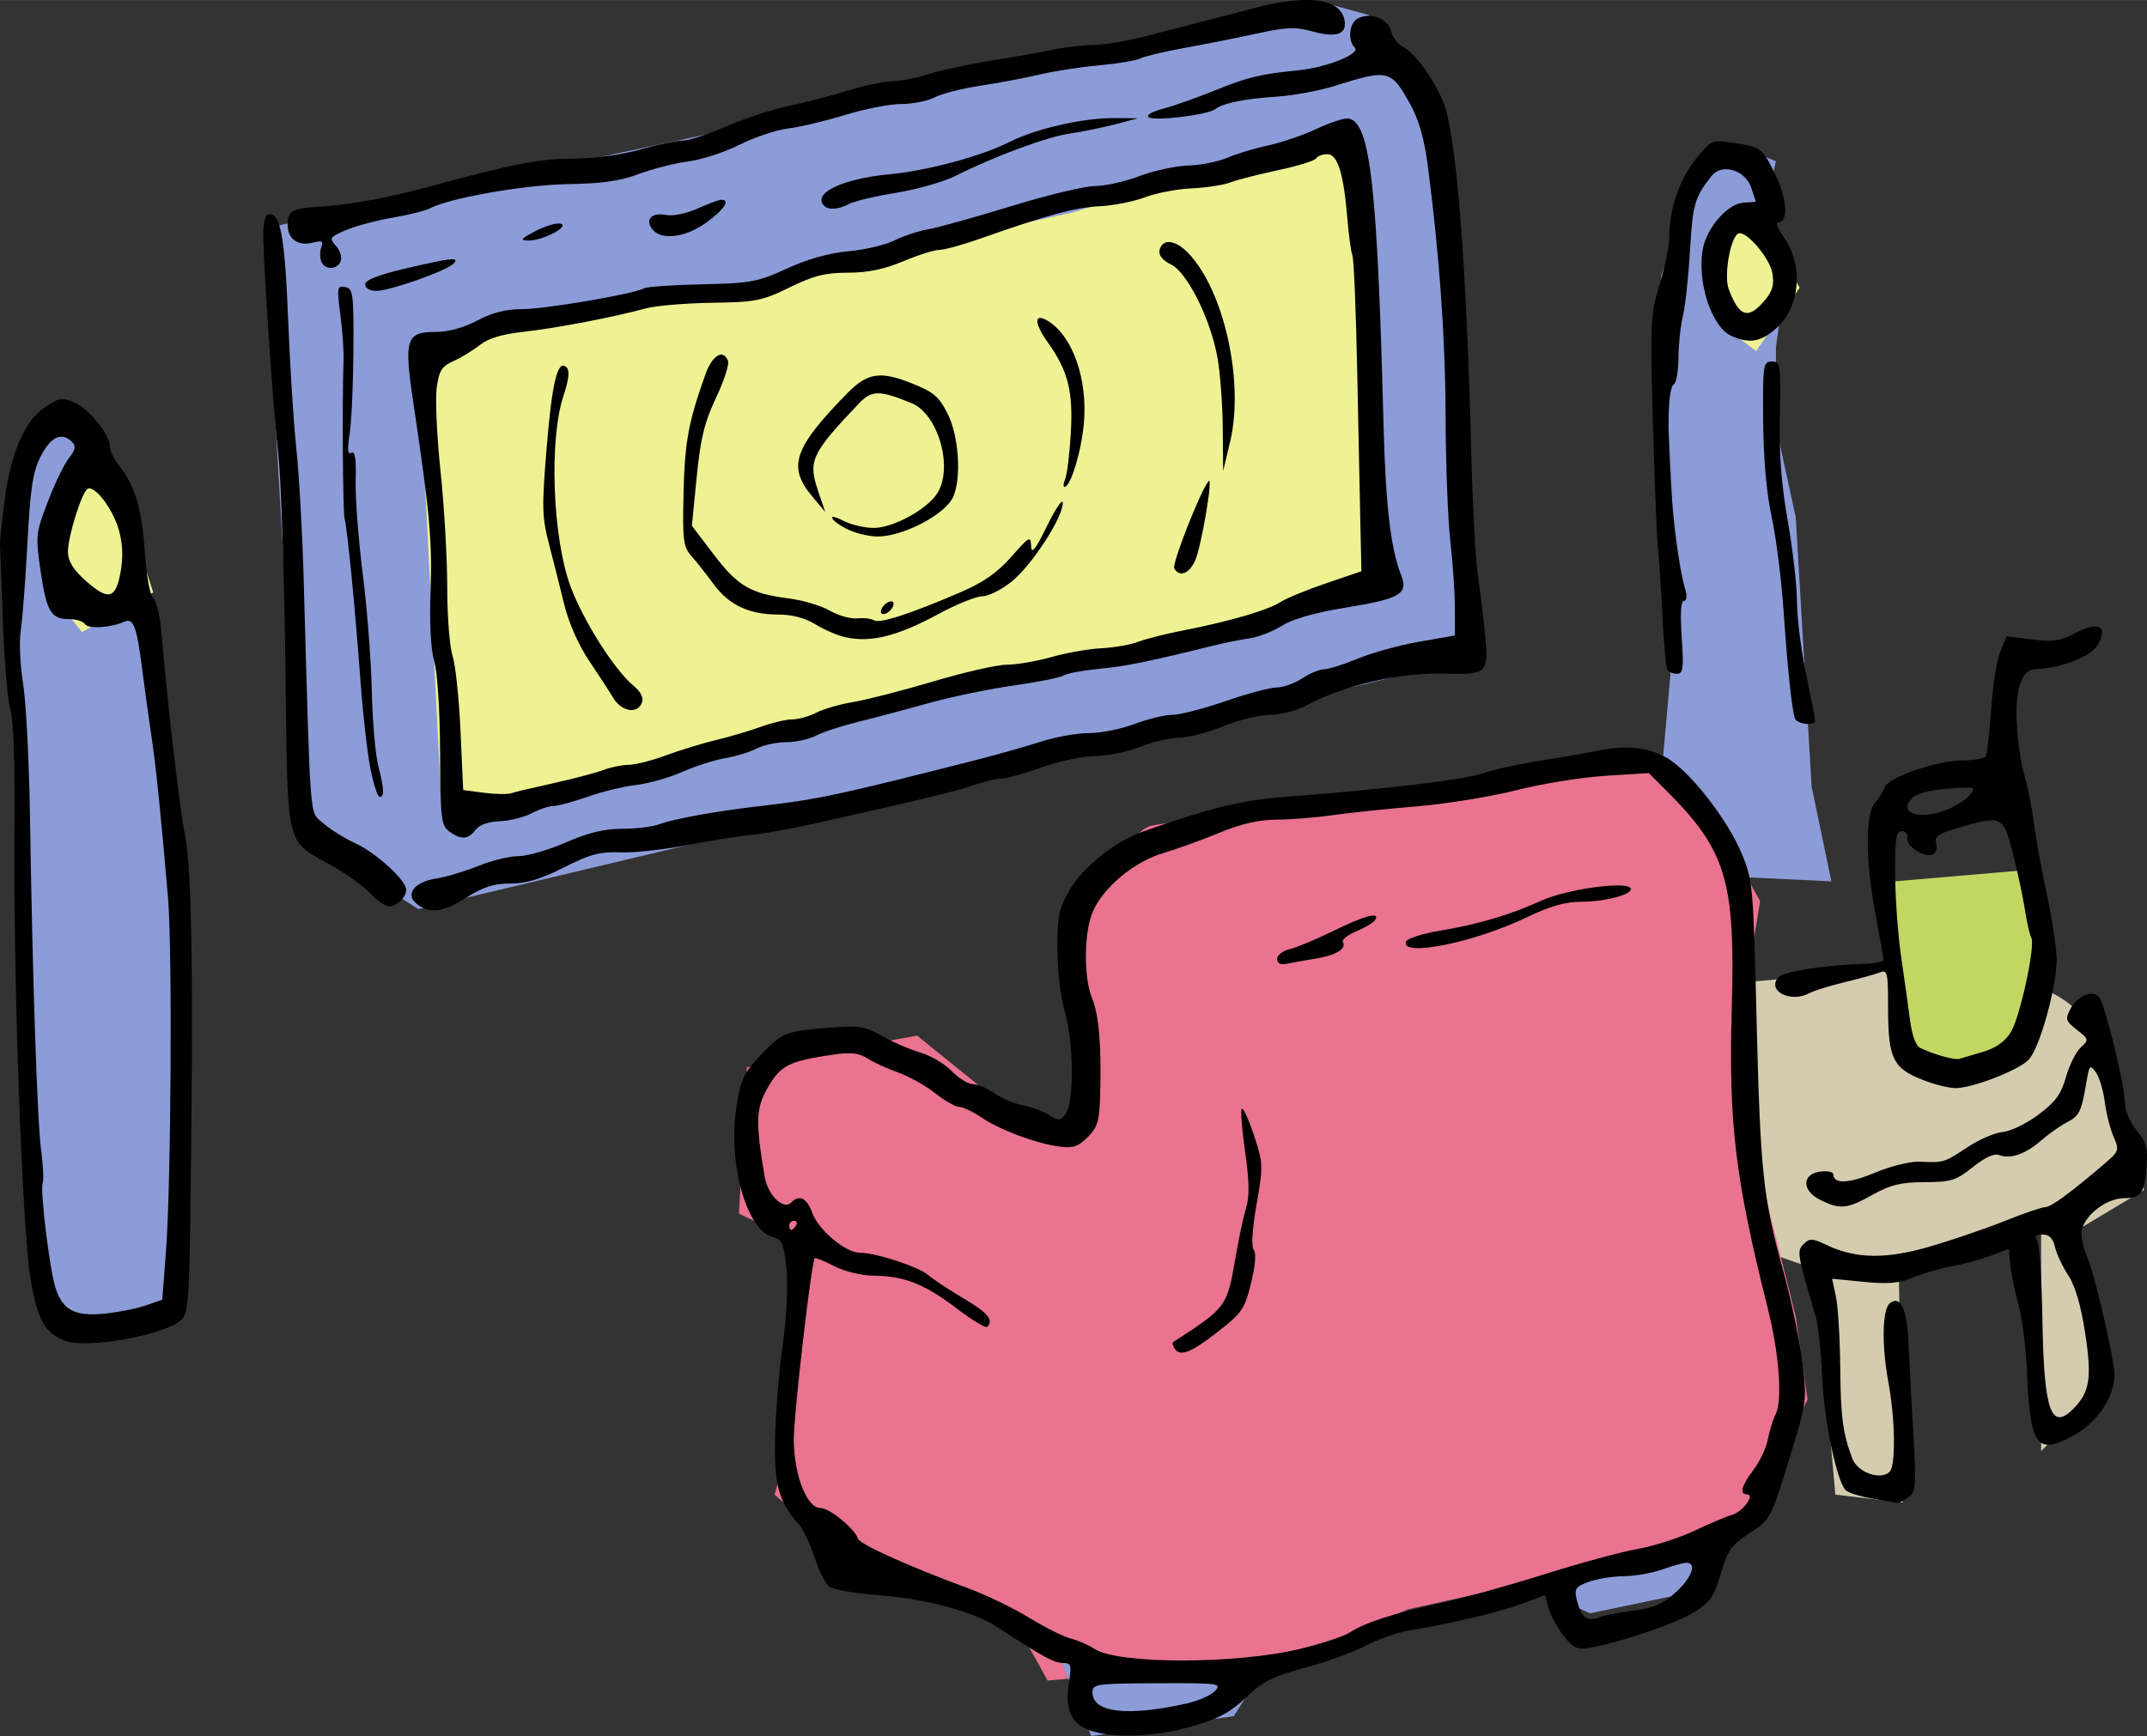
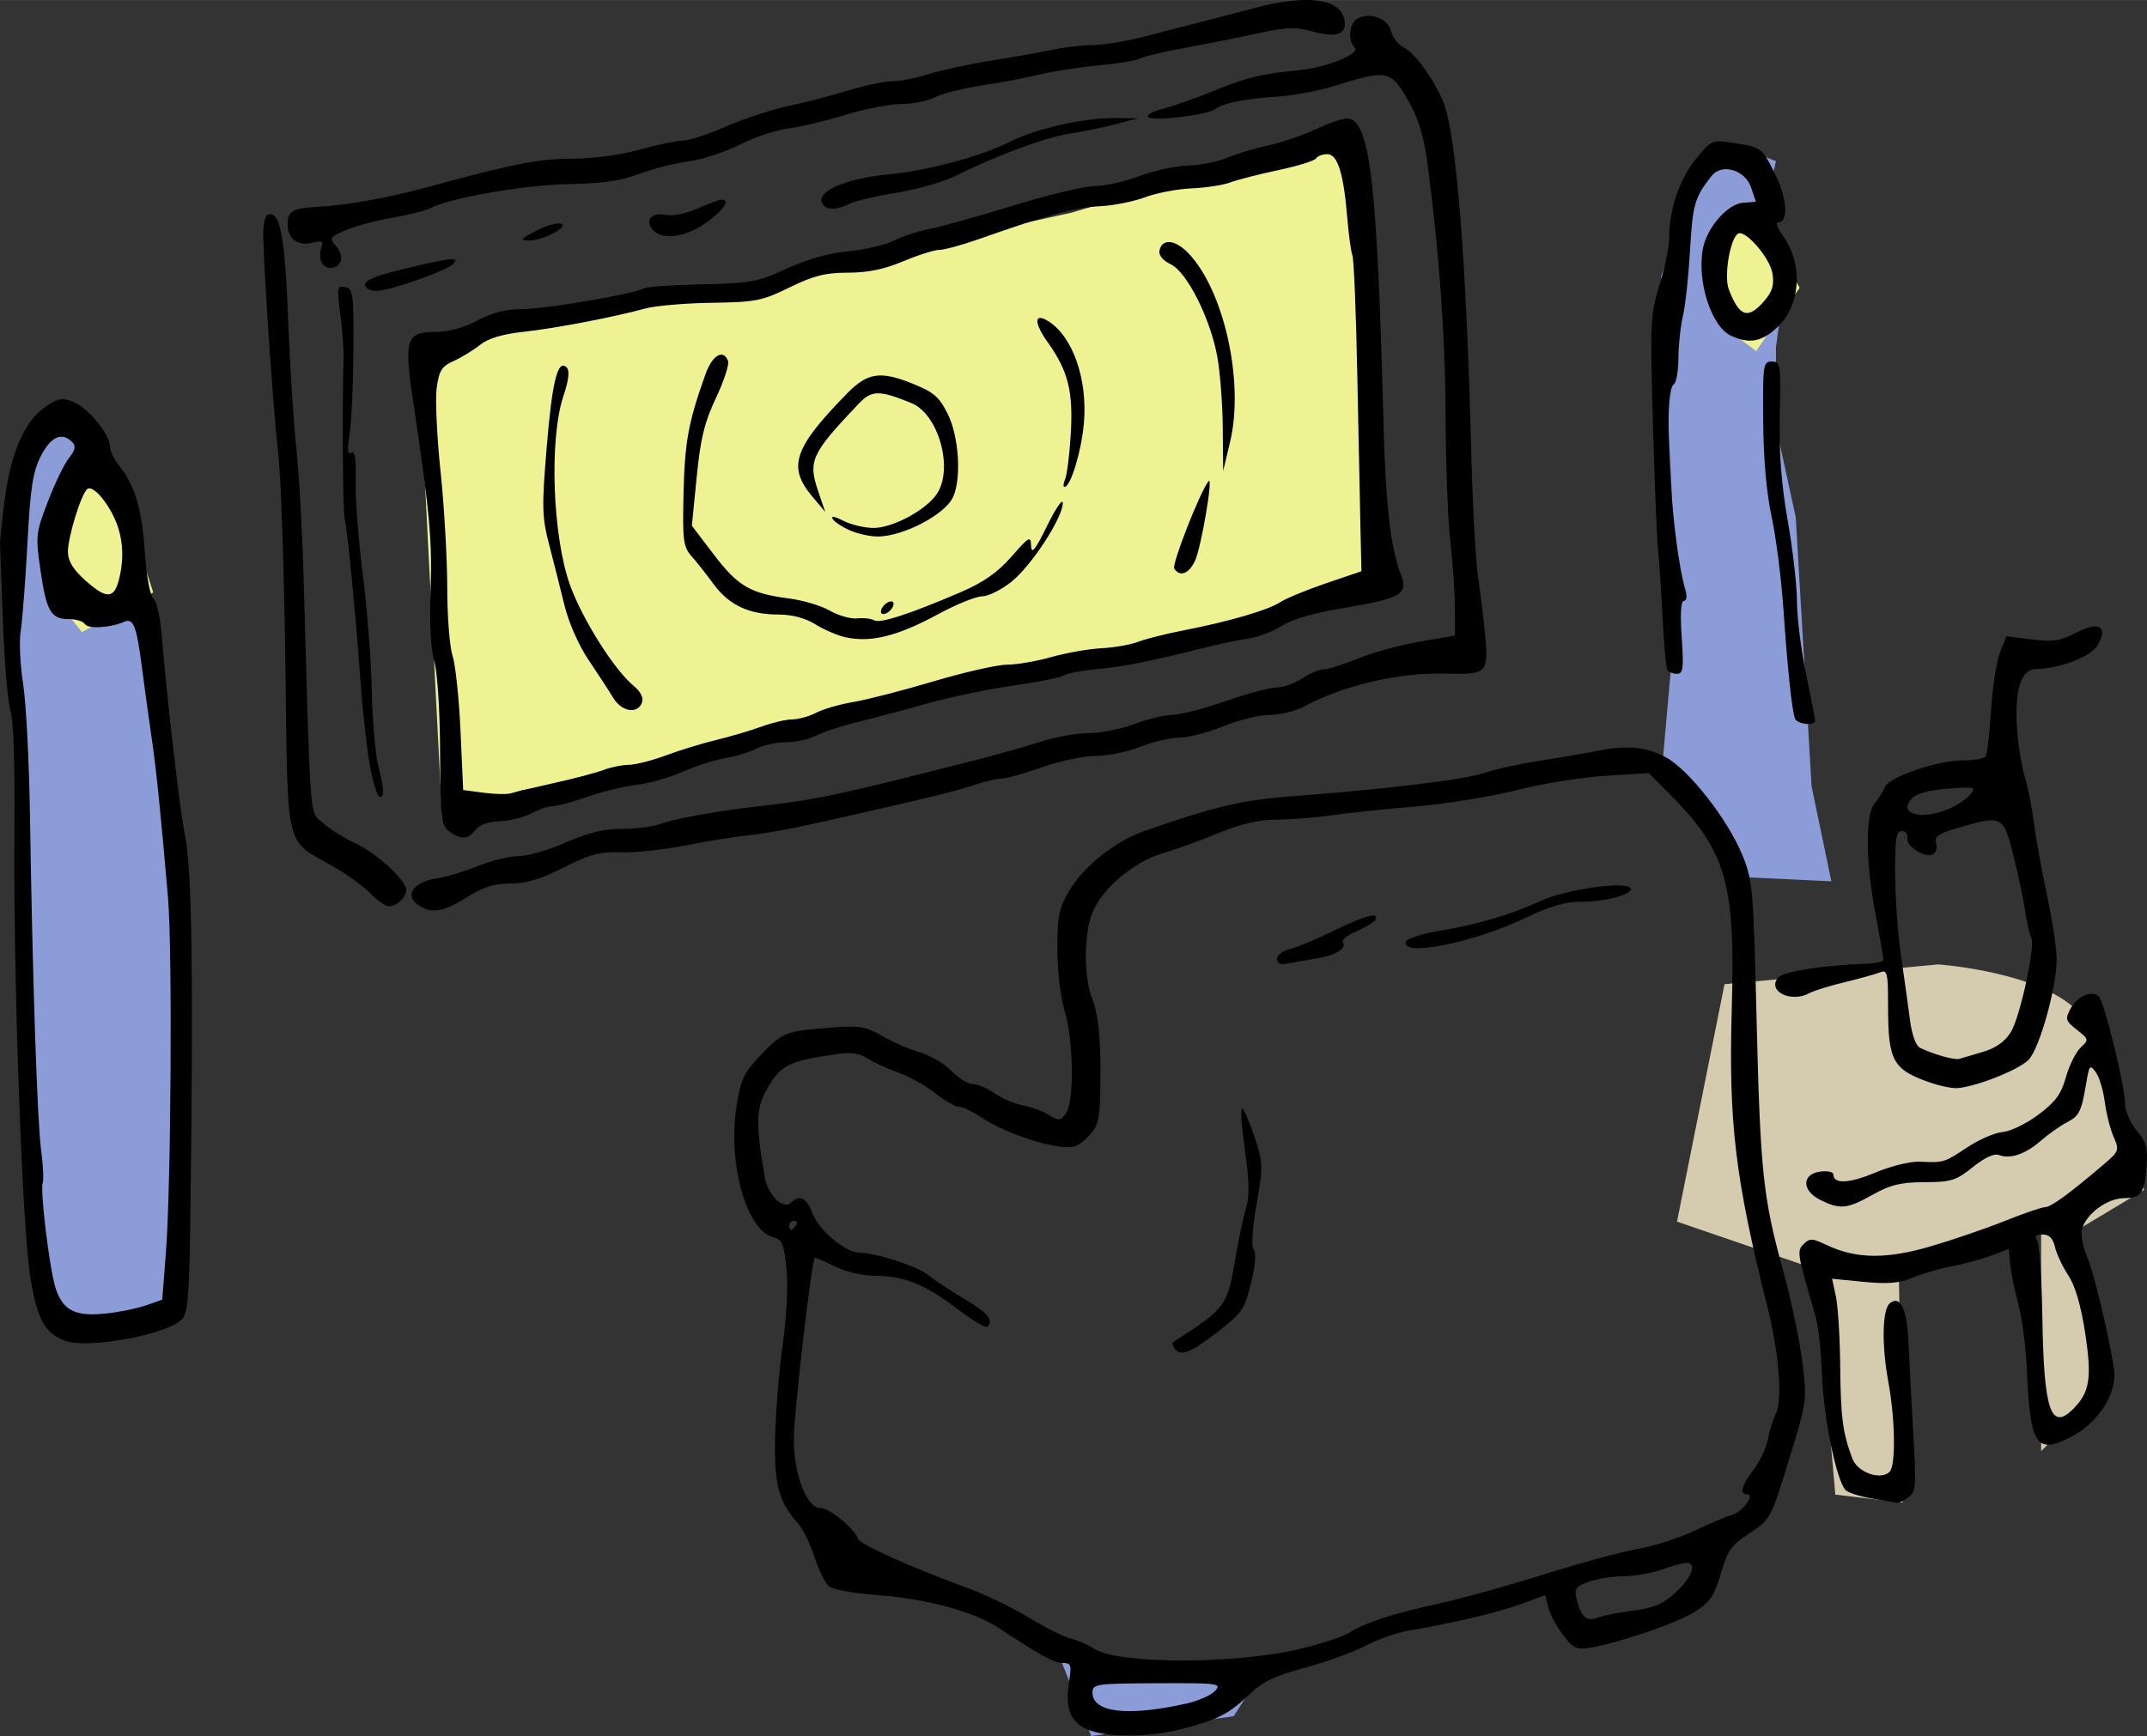
<svg xmlns="http://www.w3.org/2000/svg" xmlns:ns1="http://www.openswatchbook.org/uri/2009/osb" width="39.866mm" height="32.245mm" version="1.1" viewBox="0 0 141.26 114.25">
  <rect x="0" y="0" width="141.26" height="114.25" fill="#333333" stroke="none" />
  <defs>
    <linearGradient id="c" ns1:paint="solid">
      <stop stop-color="#c2d762" offset="0" />
    </linearGradient>
    <linearGradient id="d" ns1:paint="solid">
      <stop stop-color="#ea7390" offset="0" />
    </linearGradient>
    <linearGradient id="a" ns1:paint="solid">
      <stop stop-color="#8c9cd8" offset="0" />
    </linearGradient>
    <linearGradient id="b" ns1:paint="solid">
      <stop stop-color="#eef292" offset="0" />
    </linearGradient>
    <linearGradient id="e" ns1:paint="solid">
      <stop stop-color="#d5ccaf" offset="0" />
    </linearGradient>
  </defs>
  <g transform="translate(-57.627 -176.67)">
    <path d="m171.09 241.44 14.062-1.302s7.552 0.521 9.635 3.646 3.906 11.198 3.906 11.198l-5.208 3.125 2.604 9.896-4.167 4.167v-14.583l-9.375 2.083 0.26 15.885-4.427-0.521-1.302-14.843-9.114-3.125z" fill="url(#e)" fill-rule="evenodd" />
-     <path d="m77.342 231.55 7.812 4.948 70.051-16.666-2.604-35.416-4.948-6.771-2.865-0.781-69.79 14.843z" fill="url(#a)" fill-rule="evenodd" />
    <path d="m62.499 204.72 3.125 5.208 1.562 7.812 2.083 15.364v29.687l-7.812 1.562-1.302-2.083-0.781-25-0.26-12.76-1.042-7.552v-7.552l2.865-5.469h1.823z" fill="url(#a)" fill-rule="evenodd" />
    <path d="m178.12 234.67-5.469-0.26v0.781l-5.729-7.292 1.042-11.719-1.042-21.354 2.604-7.031 2.344-1.562 2.604 1.042-0.781 3.385 1.562 3.125-0.781 5.729v5.208l1.302 5.989 1.042 17.708z" fill="url(#a)" fill-rule="evenodd" />
-     <path d="m128.38 235.45c1.042-0.521 3.906-4.167 4.948-4.427 1.042-0.26 12.5-1.562 12.5-1.562l17.968-2.344 3.125-0.781 2.865 3.125 3.646 6.51-1.562 9.635 1.302 7.292 2.604 10.416 0.781 5.469-4.687 8.854-9.896 2.344-11.719 2.604-7.292 3.125-16.406 1.562-2.604-4.687-8.854-1.823-6.51-5.729 1.042-3.646 1.042-12.76-4.427-2.083 0.521-9.635 5.469-1.042 5.729-1.042 8.073 6.51 3.125-1.823-0.521-6.51z" fill="url(#d)" fill-rule="evenodd" />
    <path d="m127.34 285.71 13.281 1.042-1.823 2.865-9.375 1.302z" fill="url(#a)" fill-rule="evenodd" />
-     <path d="m159.37 281.54 10.937-4.427-1.823 4.427-6.25 1.302z" fill="url(#a)" fill-rule="evenodd" />
-     <path d="m182.29 234.67 9.114-0.781 1.042 5.989-3.125 6.51-2.865 1.562s-3.125-0.781-3.646-1.823c-0.521-1.042-0.521-11.458-0.521-11.458z" fill="url(#c)" fill-rule="evenodd" />
    <path d="m85.155 200.04 14.323-3.646 7.031-0.781 10.937-2.604 10.677-2.344 12.239-3.646 6.51-1.042 1.302 7.552-0.521 11.719 1.042 10.156-14.323 3.906-16.927 2.865-9.896 3.646-15.625 2.865-5.208 1.823z" fill="url(#b)" fill-rule="evenodd" />
    <path d="m67.707 215.66-4.687 2.604-2.083-2.604 0.781-5.989 0.781-2.344 3.385 2.604z" fill="url(#b)" fill-rule="evenodd" />
    <path d="m173.17 199.77 2.865-4.167-2.604-4.427-3.385 1.562 2.083 6.25z" fill="url(#b)" fill-rule="evenodd" />
    <path d="m129.14 290.47c-1.112-0.484-1.451-1.403-1.168-3.171 0.169-1.054 0.122-1.186-0.42-1.186-0.567 0-1.429-0.472-4.266-2.337-1.6-1.052-4.749-1.899-7.92-2.13-1.507-0.11-2.944-0.369-3.194-0.577s-0.683-1.081-0.962-1.941c-0.279-0.86-0.749-1.834-1.046-2.164-1.302-1.45-1.608-2.58-1.54-5.698 0.036-1.649 0.262-4.399 0.503-6.111 0.262-1.865 0.359-3.871 0.243-5.004-0.168-1.641-0.285-1.914-0.88-2.063-1.746-0.438-2.988-4.866-2.408-8.584 0.285-1.827 0.473-2.223 1.626-3.429 1.412-1.477 1.585-1.543 4.657-1.783 1.799-0.141 2.218-0.07 3.3 0.555 0.682 0.394 1.807 0.882 2.5 1.085 0.693 0.203 1.629 0.755 2.081 1.226 0.452 0.471 1.079 0.857 1.394 0.857s0.953 0.271 1.419 0.602c0.465 0.331 1.296 0.685 1.846 0.787 0.55 0.101 1.327 0.388 1.725 0.637 0.661 0.413 0.76 0.405 1.125-0.094 0.56-0.765 0.512-4.745-0.08-6.74-0.271-0.914-0.48-2.697-0.48-4.102 0-2.151 0.108-2.669 0.799-3.849 0.895-1.527 3.002-3.215 4.811-3.854 4.628-1.634 6.505-2.081 9.774-2.325 6.109-0.456 11.491-1.109 12.726-1.544 0.66-0.233 2.28-0.589 3.6-0.793s3.007-0.493 3.75-0.644c1.995-0.406 3.311-0.283 4.604 0.427 1.491 0.82 4.02 4.045 4.972 6.342 0.717 1.73 0.755 2.151 0.967 10.8 0.25 10.17 0.422 11.803 1.756 16.65 0.522 1.897 1.089 4.598 1.26 6 0.307 2.523 0.297 2.591-0.89 6.45-1.189 3.865-1.212 3.908-2.582 4.8-1.205 0.784-1.448 1.126-1.894 2.658-0.432 1.486-0.699 1.877-1.728 2.53-1.178 0.747-5.038 2.062-6.955 2.369-0.797 0.128-1.053-9e-4 -1.702-0.853-0.42-0.552-0.855-1.368-0.966-1.813l-0.202-0.81-1.546 0.572c-1.49 0.551-4.535 1.273-7.435 1.763-0.764 0.129-2.049 0.58-2.855 1.002-0.807 0.422-2.609 1.075-4.004 1.452-1.955 0.527-2.78 0.921-3.595 1.713-1.325 1.289-2.113 1.699-4.414 2.295-2.239 0.58-5.014 0.594-6.308 0.031zm6.565-1.691c0.77-0.173 1.611-0.547 1.87-0.833 0.443-0.49 0.229-0.518-3.8-0.501-4.042 0.017-4.27 0.049-4.27 0.609 0 1.327 2.31 1.597 6.2 0.725zm7.45-3.593c1.403-0.337 2.863-0.815 3.246-1.063 1.023-0.663 2.861-1.262 5.904-1.924 1.485-0.323 4.59-1.185 6.9-1.915s5.077-1.482 6.15-1.671c1.073-0.189 2.76-0.729 3.75-1.2s2.104-0.942 2.475-1.047c0.714-0.203 1.552-1.351 0.985-1.351-0.512 0-0.355-0.582 0.437-1.62 0.411-0.539 0.835-1.441 0.942-2.005 0.107-0.564 0.33-1.289 0.496-1.611 0.479-0.933 0.256-3.978-0.518-7.064-2.139-8.53-2.571-12.142-2.354-19.705 0.24-8.355-0.362-10.367-4.263-14.265l-1.2-1.199-2.85 0.179c-1.567 0.099-4.2 0.524-5.85 0.946-1.65 0.422-4.62 0.902-6.6 1.068-1.98 0.166-4.478 0.428-5.55 0.583-1.073 0.155-2.708 0.284-3.634 0.287-1.162 4e-3 -2.337 0.275-3.79 0.874-1.158 0.478-2.831 1.083-3.716 1.346-1.897 0.563-3.938 2.281-4.604 3.875-0.571 1.367-0.59 4.315-0.036 5.649 0.454 1.093 0.625 3.127 0.536 6.35-0.048 1.744-0.167 2.149-0.823 2.805-0.625 0.625-0.97 0.739-1.875 0.617-1.534-0.206-3.911-1.097-5.125-1.921-0.559-0.379-1.215-0.69-1.457-0.69s-0.953-0.407-1.581-0.904c-0.628-0.497-1.725-1.11-2.438-1.361-0.713-0.252-1.618-0.668-2.011-0.925-0.524-0.343-1.084-0.415-2.105-0.269-3.024 0.431-3.581 0.7-4.42 2.131-0.821 1.401-0.855 2.24-0.243 5.91 0.204 1.224 1.229 2.231 1.744 1.716 0.545-0.545 1.035-0.307 1.393 0.678 0.412 1.133 2.19 2.625 3.128 2.625 1.056 0 3.86 0.916 4.506 1.473 0.33 0.284 1.376 0.975 2.325 1.535 1.598 0.944 1.994 1.422 1.548 1.869-0.097 0.097-0.99-0.441-1.983-1.197-2.124-1.616-3.46-2.149-5.427-2.167-0.837-8e-3 -1.945-0.272-2.654-0.634-0.669-0.342-1.246-0.578-1.282-0.525-0.234 0.347-1.39 10.362-1.378 11.946 0.017 2.345 0.857 4.5 1.755 4.5 0.595 0 2.247 1.35 2.472 2.021 0.125 0.372 3.436 1.86 7.292 3.278 1.137 0.418 2.923 1.283 3.968 1.923 1.045 0.64 2.275 1.255 2.732 1.368 0.458 0.113 1.163 0.42 1.567 0.682 1.564 1.016 9.284 1.017 13.515 2.2e-4zm-8.262-19.793c-0.109-0.176-0.15-0.351-0.093-0.388 3.568-2.318 3.556-2.301 4.146-5.742 0.198-1.155 0.5-2.558 0.672-3.118 0.224-0.731 0.205-1.768-0.07-3.681-0.21-1.465-0.308-2.736-0.218-2.826 0.09-0.09 0.449 0.695 0.798 1.744 0.612 1.839 0.618 2.002 0.173 4.554-0.287 1.645-0.357 2.776-0.184 2.987 0.173 0.212 0.106 1.038-0.179 2.195-0.421 1.711-0.594 1.962-2.22 3.225-1.779 1.382-2.463 1.636-2.825 1.05zm6.762-25.619c0-0.247 0.371-0.536 0.825-0.641s1.754-0.648 2.89-1.206c2.069-1.016 3.084-1.28 2.732-0.71-0.103 0.168-0.661 0.502-1.239 0.744-0.578 0.242-0.975 0.562-0.883 0.711 0.263 0.426-0.464 0.869-1.775 1.081-0.66 0.107-1.504 0.256-1.875 0.333-0.462 0.095-0.675-4e-3 -0.675-0.312zm8.473-1.131c0.068-0.203 1.062-0.527 2.21-0.719 2.595-0.435 4.584-1.024 6.716-1.989 1.652-0.748 5.559-1.293 5.853-0.817 0.235 0.38-1.617 0.895-3.221 0.895-1.07 0-2.074 0.286-3.63 1.035-3.442 1.655-8.272 2.627-7.928 1.596zm14.997 44.017c1.312-0.164 1.917-0.426 2.756-1.194 1.066-0.977 1.418-1.957 0.699-1.948-0.206 2e-3 -0.915 0.199-1.575 0.437s-1.798 0.438-2.529 0.445c-0.731 7e-3 -1.773 0.174-2.316 0.37-0.854 0.309-0.963 0.461-0.805 1.125 0.285 1.197 0.657 1.52 1.418 1.23 0.369-0.14 1.428-0.35 2.353-0.465zm-55.12-25.347c0.102-0.165 0.043-0.3-0.132-0.3-0.175 0-0.318 0.135-0.318 0.3s0.059 0.3 0.132 0.3 0.216-0.135 0.318-0.3zm70.834 17.984c-0.806-0.135-1.605-0.385-1.776-0.556-0.598-0.598-1.447-4.707-1.555-7.528-0.06-1.567-0.249-3.322-0.419-3.9-1.23-4.172-1.253-4.31-0.79-4.773 0.392-0.392 0.568-0.384 1.506 0.063 1.925 0.918 3.918 0.946 6.827 0.096 1.445-0.422 3.649-1.177 4.898-1.677 1.248-0.5 2.444-0.909 2.656-0.909 0.374 0 1.55-0.856 3.813-2.778 1.058-0.898 1.081-0.96 0.691-1.851-0.222-0.507-0.484-1.544-0.582-2.306-0.098-0.761-0.363-1.637-0.589-1.946-0.378-0.517-0.427-0.467-0.614 0.634-0.336 1.981-0.46 2.235-1.297 2.671-0.442 0.23-1.209 0.772-1.704 1.204-1.015 0.886-2.009 1.227-2.75 0.943-0.322-0.123-0.939 0.16-1.726 0.793-1.099 0.884-1.425 0.986-3.175 0.992-1.557 5e-3 -2.244 0.172-3.413 0.825-1.696 0.949-2.146 0.992-3.458 0.338-1.237-0.617-1.21-1.72 0.046-1.865 0.454-0.052 0.825 0.035 0.825 0.193 0 0.648 1.036 0.603 2.755-0.121 1.002-0.422 2.311-0.745 2.909-0.718 1.604 0.073 1.615 0.069 3.146-0.945 0.777-0.515 1.826-0.968 2.331-1.008 0.505-0.04 1.559-0.55 2.341-1.135 1.129-0.843 1.505-1.355 1.819-2.475 0.218-0.777 0.652-1.652 0.965-1.944 0.557-0.519 0.552-0.545-0.246-1.172-0.745-0.586-0.781-0.706-0.42-1.381 0.451-0.843 1.413-1.256 1.867-0.802 0.372 0.372 1.712 5.859 1.724 7.059 5e-3 0.471 0.35 1.262 0.767 1.758 0.629 0.747 0.739 1.143 0.646 2.323-0.145 1.836-0.338 2.111-1.497 2.124-1.077 0.012-2.434 1-2.736 1.992-0.114 0.375 0.014 1.142 0.3 1.8 0.448 1.032 1.43 5.11 1.793 7.447 0.235 1.513-0.963 3.465-2.702 4.402-2.402 1.295-2.82 0.696-3.029-4.339-0.06-1.45-0.316-3.408-0.568-4.35-0.252-0.942-0.494-2.14-0.537-2.663l-0.079-0.95-1.2 0.449c-0.66 0.247-1.817 0.561-2.571 0.698-0.754 0.137-1.897 0.468-2.54 0.737-0.9 0.376-1.646 0.441-3.246 0.284l-2.077-0.205 0.251 1.168c0.138 0.642 0.266 2.72 0.284 4.618 0.032 3.352 0.167 4.377 0.802 6.058 0.344 0.911 1.864 1.445 2.449 0.86 0.411-0.411 0.368-3.458-0.083-5.898-0.448-2.425-0.407-4.773 0.09-5.186 0.692-0.574 1.141 0.366 1.234 2.583 0.047 1.119 0.188 3.777 0.313 5.907 0.209 3.56 0.183 3.905-0.323 4.275-0.302 0.221-0.625 0.386-0.717 0.367-0.092-0.019-0.827-0.146-1.634-0.281zm13.185-5.896c1.097-1.097 1.247-2.026 0.8-4.968-0.278-1.833-0.654-3.125-1.11-3.82-0.379-0.578-0.775-1.421-0.88-1.875-0.133-0.578-0.379-0.825-0.821-0.825-0.451 0-0.553 0.107-0.357 0.375 0.151 0.206 0.308 2.535 0.349 5.175 0.095 6.025 0.561 7.397 2.02 5.938zm-132.14-4.501c-1.325-0.525-1.793-1.377-2.25-4.098-0.552-3.281-1.143-19.851-1.055-29.603 0.038-4.207-0.063-7.155-0.266-7.8-0.179-0.57-0.402-3.196-0.495-5.836-0.093-2.64-0.179-4.935-0.19-5.1-0.011-0.165 0.118-1.407 0.287-2.76 0.396-3.163 1.317-5.319 2.663-6.233 0.911-0.619 1.138-0.659 1.906-0.336 0.968 0.407 2.369 2.12 2.369 2.897 0 0.276 0.274 0.849 0.608 1.274 1.051 1.336 1.492 2.815 1.694 5.681 0.117 1.66 0.348 2.898 0.574 3.077 0.211 0.167 0.455 1.295 0.552 2.55 0.272 3.53 1.22 11.697 1.499 12.921 0.483 2.115 0.589 9.75 0.36 25.865-0.066 4.643-0.163 5.718-0.551 6.106-1.017 1.017-6.262 1.967-7.705 1.395zm5.297-2.308 1.121-0.387 0.242-3.121c0.34-4.375 0.43-19.946 0.135-23.371-0.487-5.661-0.788-8.588-1.096-10.65-0.172-1.155-0.443-3.112-0.601-4.35-0.367-2.867-0.569-3.395-1.194-3.122-0.903 0.396-2.364 0.481-2.569 0.15-0.112-0.181-0.584-0.329-1.049-0.329-1.191 0-1.483-0.498-1.876-3.197-0.332-2.281-0.314-2.453 0.477-4.523 0.452-1.184 1.077-2.475 1.387-2.87 0.426-0.542 0.48-0.803 0.219-1.064-0.683-0.683-1.407-0.359-2.06 0.922-0.532 1.043-0.689 2.067-0.887 5.775-0.132 2.479-0.33 5.06-0.44 5.734s-0.04 2.227 0.155 3.45c0.195 1.223 0.399 5.126 0.454 8.673 0.167 10.791 0.478 20.152 0.733 22.05 0.133 0.99 0.181 1.96 0.106 2.155-0.184 0.482 0.454 5.707 0.845 6.919 0.466 1.444 1.257 1.867 3.163 1.691 0.887-0.082 2.117-0.323 2.734-0.536zm-1.621-48.272c0.179-0.98 0.144-1.858-0.111-2.769-0.389-1.389-1.607-2.991-2.062-2.71-0.396 0.245-1.312 3.204-1.291 4.173 0.013 0.596 0.362 1.157 1.162 1.867 1.505 1.335 1.977 1.22 2.302-0.561zm119.14 33.621c-2.549-0.873-2.85-1.413-2.85-5.105 0-2.154-0.051-2.367-0.525-2.176-0.289 0.116-1.335 0.408-2.325 0.647s-2.034 0.564-2.321 0.72c-1.213 0.664-2.807-0.128-2.063-1.024 0.327-0.394 3.003-0.82 5.659-0.902 0.701-0.021 1.275-0.14 1.275-0.264 0-0.124-0.236-1.474-0.525-3-0.664-3.511-0.68-6.582-0.037-7.328 0.259-0.301 0.546-0.76 0.637-1.021 0.231-0.658 3.449-1.776 5.113-1.776 0.757 0 1.451-0.121 1.542-0.268s0.249-1.531 0.351-3.075c0.102-1.544 0.372-3.261 0.601-3.816l0.416-1.01 1.664 0.208c1.381 0.173 1.873 0.099 2.893-0.433 1.513-0.788 2.143-0.438 1.44 0.799-0.436 0.766-2.454 1.548-4.084 1.582-0.947 0.02-1.387 1.386-1.229 3.812 0.074 1.128 0.302 2.591 0.506 3.251s0.474 2.01 0.599 3 0.515 3.15 0.866 4.8c0.352 1.65 0.641 3.552 0.642 4.227 4e-3 1.827-1.112 5.843-1.839 6.617-0.67 0.713-3.842 1.928-4.892 1.874-0.339-0.018-1.022-0.171-1.517-0.34zm3.425-2.056c0.827-0.248 1.426-0.677 1.807-1.296 0.611-0.992 1.634-5.746 1.339-6.222-0.098-0.158-0.286-0.988-0.419-1.845s-0.491-2.532-0.797-3.722c-0.632-2.462-0.713-2.498-3.633-1.639-1.259 0.371-1.544 0.569-1.413 0.983 0.091 0.286 0.011 0.614-0.176 0.73-0.497 0.307-1.799-0.482-1.71-1.037 0.042-0.26-0.126-0.474-0.374-0.474-0.37 0-0.447 0.509-0.433 2.85 9e-3 1.567 0.186 3.998 0.392 5.4 0.207 1.403 0.469 3.279 0.583 4.171 0.125 0.977 0.386 1.708 0.658 1.84 0.909 0.442 2.259 0.821 2.594 0.728 0.189-0.053 0.901-0.263 1.581-0.467zm-2.29-15.976c0.531-0.222 1.166-0.645 1.411-0.941 0.422-0.509 0.346-0.53-1.434-0.402-1.163 0.084-2.062 0.318-2.356 0.612-1.031 1.031 0.521 1.507 2.379 0.73zm-100.75 6.271c-0.846-0.628-0.225-1.471 1.25-1.696 0.643-0.098 1.882-0.47 2.754-0.825 0.872-0.355 2.065-0.646 2.65-0.646 0.585 0 1.986-0.405 3.114-0.9 1.466-0.643 2.522-0.9 3.706-0.9 0.91 0 2.003-0.132 2.429-0.294 0.945-0.359 3.796-0.875 6.615-1.196 3.822-0.436 5.168-0.724 14.4-3.079 1.32-0.337 3.177-0.864 4.126-1.171 0.949-0.308 2.367-0.559 3.15-0.559s2.134-0.27 3.002-0.6 1.982-0.6 2.476-0.6 2.066-0.405 3.495-0.9 2.947-0.901 3.374-0.902c0.427-1e-3 1.182-0.27 1.677-0.598 0.495-0.328 1.14-0.597 1.434-0.598 0.294-1e-3 1.306-0.321 2.25-0.711 0.944-0.39 2.762-0.889 4.041-1.11l2.325-0.401-3e-3 -1.815c0-0.998-0.135-2.963-0.297-4.365-0.162-1.403-0.303-5.085-0.313-8.182-0.017-5.24-0.402-10.667-1.184-16.651-0.216-1.651-0.589-2.958-1.113-3.9-1.306-2.346-1.44-2.379-5.04-1.249-0.99 0.311-2.678 0.623-3.75 0.693-2.139 0.141-3.571 0.432-4.078 0.828-0.476 0.372-3.938 0.798-4.361 0.537-0.216-0.134 0.168-0.363 0.965-0.575 0.728-0.194 2.269-0.74 3.424-1.213 2.071-0.848 2.97-1.063 5.471-1.31 1.825-0.18 4.087-1.089 3.692-1.484-0.493-0.493-0.367-1.646 0.211-1.936 0.839-0.421 1.982 0.026 2.177 0.851 0.096 0.405 0.469 0.884 0.83 1.064 0.737 0.367 1.961 2.053 2.598 3.577 0.849 2.032 1.527 10.456 1.836 22.801 0.091 3.63 0.301 7.478 0.466 8.55s0.379 2.847 0.473 3.943c0.199 2.312 0.076 2.42-2.664 2.343-2.998-0.084-6.628 0.756-9.181 2.124-0.606 0.325-1.654 0.59-2.329 0.59s-2.058 0.338-3.074 0.75-2.316 0.75-2.891 0.75-1.73 0.27-2.567 0.6-2.159 0.601-2.936 0.601c-0.778 6e-4 -2.359 0.335-3.514 0.744s-2.365 0.745-2.69 0.749c-0.324 3e-3 -1.135 0.196-1.8 0.428-1.115 0.388-3.31 0.918-10.51 2.536-1.485 0.334-3.375 0.671-4.2 0.75-0.825 0.079-2.715 0.381-4.2 0.672s-3.442 0.502-4.35 0.469c-1.365-0.05-2.01 0.122-3.733 0.996-1.518 0.77-2.471 1.056-3.515 1.056-1.075 0-1.785 0.224-2.851 0.9-1.572 0.997-2.397 1.115-3.269 0.468zm-3.087-0.709c-0.437-0.463-1.541-1.265-2.452-1.783-3.225-1.833-2.979-0.787-3.144-13.372-0.079-6.05-0.289-12.25-0.466-13.777-0.306-2.633-0.888-10.97-0.987-14.15-0.028-0.903 0.091-1.52 0.309-1.593 0.795-0.269 1.109 1.347 1.323 6.816 0.119 3.053 0.363 6.9 0.541 8.55 0.178 1.65 0.393 5.43 0.478 8.4 0.478 16.797 0.372 15.456 1.285 16.274 0.451 0.404 1.408 1.004 2.128 1.334 1.369 0.627 3.342 2.433 3.342 3.058 0 0.491-0.623 1.084-1.14 1.084-0.231 0-0.778-0.379-1.215-0.841zm5.187-4.085c-0.532-0.39-0.584-0.833-0.602-5.175-0.012-2.78-0.172-5.277-0.386-6.022-0.231-0.804-0.32-2.515-0.242-4.65 0.12-3.253-0.057-5.177-1.142-12.433-0.618-4.129-0.467-4.594 1.484-4.594 0.836 0 1.843-0.276 2.734-0.75 0.974-0.518 1.885-0.75 2.942-0.75 1.531 0 7.422-1.005 8.006-1.366 0.17-0.105 1.888-0.225 3.817-0.267 3.227-0.07 3.675-0.153 5.607-1.038 1.355-0.621 2.791-1.025 4.05-1.138 1.073-0.097 2.429-0.415 3.014-0.708 0.585-0.293 1.598-0.627 2.25-0.742s3.113-0.801 5.468-1.525c2.355-0.724 4.822-1.316 5.482-1.316s1.973-0.294 2.918-0.652c0.945-0.359 2.393-0.673 3.217-0.698s1.985-0.256 2.578-0.513c0.593-0.257 1.807-0.623 2.697-0.814s2.338-0.687 3.217-1.103c0.879-0.416 1.811-0.714 2.071-0.663 1.419 0.279 1.884 4.384 2.292 20.193 0.135 5.243 0.47 8.105 1.153 9.845 0.49 1.248-0.04 1.561-3.631 2.148-2.03 0.332-3.501 0.749-4.204 1.193-0.594 0.375-1.552 0.748-2.127 0.829-0.575 0.081-1.654 0.297-2.396 0.481-4.285 1.062-5.745 1.359-7.5 1.526-1.073 0.102-2.129 0.299-2.348 0.439-0.219 0.14-1.704 0.438-3.3 0.662-1.596 0.225-4.117 0.749-5.602 1.164-1.485 0.416-3.566 0.968-4.625 1.228-1.059 0.26-2.301 0.666-2.76 0.904-0.459 0.238-1.348 0.433-1.975 0.434-0.627 9e-4 -1.5 0.19-1.94 0.419-0.44 0.23-1.368 0.513-2.061 0.631-0.693 0.117-1.964 0.524-2.824 0.904-0.86 0.38-2.228 0.767-3.039 0.86-0.811 0.092-2.248 0.442-3.193 0.776-0.945 0.334-1.957 0.609-2.25 0.61-0.293 9e-4 -0.938 0.216-1.433 0.477-0.495 0.261-1.44 0.496-2.1 0.522-0.753 0.029-1.346 0.243-1.592 0.573-0.475 0.638-0.953 0.665-1.726 0.1zm6.918-3.19c1.32-0.293 2.78-0.68 3.244-0.859 0.464-0.179 1.207-0.329 1.65-0.335 0.443-5e-3 1.548-0.286 2.455-0.624s2.393-0.793 3.3-1.011 2.241-0.612 2.963-0.876c0.722-0.263 1.64-0.479 2.04-0.479 0.4 0 1.111-0.198 1.579-0.441s1.576-0.561 2.46-0.708c0.884-0.147 3.257-0.759 5.272-1.359 2.015-0.6 4.181-1.092 4.812-1.092s1.952-0.227 2.935-0.505 2.463-0.538 3.288-0.578c0.825-0.041 1.905-0.23 2.4-0.42 0.495-0.191 1.845-0.531 3-0.756 3.003-0.586 5.558-1.331 6.357-1.855 0.38-0.249 1.737-0.808 3.017-1.244l2.326-0.791-0.064-2.85c-0.035-1.567-0.13-6.144-0.21-10.17-0.08-4.026-0.224-7.523-0.319-7.77-0.095-0.247-0.245-1.341-0.334-2.43-0.242-2.96-0.637-4.23-1.316-4.23-0.314 0-0.649 0.126-0.744 0.281-0.096 0.154-1.217 0.502-2.493 0.772-1.276 0.27-2.692 0.633-3.148 0.807s-1.603 0.35-2.55 0.391c-0.947 0.042-2.329 0.307-3.071 0.589-0.743 0.282-2.092 0.547-3 0.589-1.579 0.072-3.422 0.574-7.892 2.151-1.123 0.396-2.308 0.72-2.634 0.72s-1.394 0.338-2.374 0.75c-1.252 0.527-2.333 0.75-3.637 0.75-1.481 0-2.254 0.195-3.834 0.968-1.817 0.888-2.237 0.972-5.129 1.013-1.732 0.025-3.69 0.193-4.35 0.373-2.125 0.58-5.944 1.311-8.047 1.539-1.385 0.15-2.307 0.429-2.85 0.862-0.442 0.352-1.221 0.828-1.732 1.058-0.784 0.353-0.958 0.63-1.114 1.767-0.102 0.742 0.013 3.221 0.254 5.509 0.241 2.288 0.439 5.714 0.439 7.612 3e-4 1.899 0.157 3.924 0.348 4.5 0.191 0.576 0.428 2.803 0.525 4.948l0.177 3.9 1.35 0.178c0.743 0.098 1.552 0.113 1.8 0.034 0.247-0.08 1.53-0.385 2.85-0.678zm3.867-5.609c-0.273-0.454-0.998-1.567-1.611-2.475-0.651-0.964-1.312-2.461-1.591-3.6-0.262-1.073-0.715-2.865-1.006-3.984-0.477-1.834-0.493-2.463-0.168-6.397 0.363-4.389 0.732-5.865 1.319-5.278 0.207 0.207 0.137 0.811-0.216 1.876-0.95 2.86-0.717 9.293 0.452 12.49 0.822 2.247 2.89 5.521 4.152 6.571 0.491 0.409 0.687 0.801 0.562 1.125-0.296 0.772-1.34 0.592-1.893-0.327zm15.29-3.978c-0.518-0.115-1.412-0.498-1.985-0.853-0.677-0.418-1.534-0.645-2.442-0.645-1.917 0-3.244-0.622-4.249-1.993-0.467-0.636-1.122-1.468-1.457-1.848-0.549-0.623-0.6-1.034-0.525-4.2 0.079-3.332 0.323-4.647 1.445-7.784 0.448-1.254 1.172-1.675 1.483-0.863 0.087 0.227-0.271 1.32-0.796 2.431-0.759 1.606-1.018 2.672-1.27 5.216l-0.316 3.198 1.451 1.907c1.577 2.073 2.404 2.554 4.954 2.881 0.907 0.116 2.11 0.477 2.672 0.801 0.562 0.324 1.372 0.553 1.8 0.508 0.428-0.045 0.931 0.013 1.118 0.128 0.369 0.228 2.357-0.418 5.66-1.839 1.529-0.657 2.445-1.296 3.369-2.348 1.183-1.347 1.271-1.394 1.297-0.695 0.022 0.567 0.28 0.238 1.056-1.344 0.565-1.152 1.028-1.824 1.028-1.493 0 0.96-2.042 4.098-3.358 5.162-0.664 0.536-1.536 0.975-1.938 0.975-0.402 0-1.704 0.527-2.893 1.171-2.678 1.452-4.443 1.893-6.103 1.526zm2.349-1.816c0.072-0.217 0.308-0.453 0.525-0.525 0.225-0.075 0.338 0.037 0.263 0.263-0.072 0.217-0.308 0.453-0.525 0.525-0.225 0.075-0.338-0.037-0.263-0.263zm19.276-2.709c-0.174-0.282 1.722-5.109 2.257-5.746 0.328-0.39-0.487 4.386-0.895 5.249-0.403 0.851-1.006 1.072-1.361 0.497zm-21.322-2.504c-0.516-0.225-1.038-0.568-1.158-0.763-0.13-0.21 0.155-0.161 0.699 0.12 0.505 0.261 1.407 0.475 2.005 0.475 1.266 0 3.473-1.193 4.168-2.253 1.1-1.679 0.09-5.248-1.69-5.968-2.134-0.864-2.606-0.857-3.474 0.057-3.126 3.292-3.336 3.75-2.643 5.782l0.454 1.332-0.878-1.05c-1.614-1.931-1.187-3.176 2.313-6.749 1.333-1.361 2.166-1.496 4.221-0.683 1.471 0.582 1.82 0.876 2.397 2.02 0.739 1.465 0.921 4.243 0.359 5.476-0.522 1.146-3.243 2.58-4.934 2.601-0.495 6e-3 -1.323-0.173-1.839-0.398zm14.147-3.393c0.122-0.289 0.288-1.622 0.368-2.962 0.167-2.798-0.172-4.146-1.519-6.037-0.919-1.29-0.903-1.968 0.033-1.387 1.623 1.01 2.612 3.852 2.346 6.746-0.171 1.863-0.874 4.166-1.272 4.166-0.098 0-0.078-0.236 0.044-0.525zm10.369-3.35c-0.015-1.554-0.173-3.647-0.352-4.65-0.451-2.527-1.998-5.617-3.067-6.124-0.517-0.245-0.805-0.592-0.747-0.897 0.157-0.815 1.029-0.744 1.894 0.155 2.35 2.439 3.692 8.466 2.76 12.392l-0.463 1.95-0.026-2.825zm-56.083 22.4c-0.202-1.031-0.49-3.562-0.641-5.625-0.35-4.784-0.88-10.219-1.054-10.8-0.118-0.396-0.167-7.656-0.07-10.5 0.019-0.578-0.076-1.907-0.213-2.955-0.232-1.776-0.21-1.898 0.318-1.796 0.524 0.101 0.565 0.416 0.544 4.155-0.013 2.225-0.124 4.701-0.248 5.503-0.163 1.052-0.131 1.399 0.113 1.248 0.24-0.148 0.322 0.387 0.284 1.843-0.029 1.129 0.179 3.874 0.462 6.102 0.284 2.228 0.552 5.67 0.595 7.65 0.044 1.98 0.231 4.207 0.416 4.95 0.406 1.629 0.429 2.1 0.106 2.1-0.135 0-0.41-0.844-0.612-1.875zm93.721-3.3c-0.207-0.663-0.481-3.278-0.746-7.125-0.142-2.062-0.495-4.83-0.783-6.15-0.335-1.532-0.535-3.81-0.554-6.3-0.029-3.71 0-3.9 0.57-3.9 0.57 0 0.596 0.175 0.524 3.544-0.054 2.506 0.1 4.543 0.525 6.952 0.33 1.874 0.603 4.262 0.605 5.306 3e-3 1.044 0.27 3.181 0.596 4.748s0.594 2.951 0.596 3.075c7e-3 0.384-1.208 0.247-1.332-0.15zm-8.386-3.179c-0.086-0.14-0.231-1.726-0.323-3.525-0.091-1.799-0.225-3.811-0.298-4.471s-0.222-4.372-0.331-8.25c-0.187-6.646-0.162-7.168 0.437-9.107 0.349-1.131 0.635-2.523 0.635-3.092 0-1.852 0.664-3.824 1.736-5.154 1.026-1.273 1.08-1.298 2.395-1.101 1.945 0.292 1.976 0.315 2.864 2.126 0.785 1.601 0.859 3.128 0.152 3.128-0.158 0 0 0.404 0.351 0.897 1.328 1.865 1.155 4.554-0.386 5.998-1.027 0.963-1.829 1.111-3.033 0.563-1.297-0.591-2.267-3.576-1.863-5.733 0.263-1.401 1.64-2.968 2.661-3.028 0.452-0.026 0.823-0.061 0.823-0.078s-0.143-0.44-0.317-0.941c-0.4-1.147-1.919-1.59-2.584-0.755-1.119 1.404-1.253 1.863-1.427 4.876-0.1 1.732-0.312 3.69-0.47 4.35s-0.29 1.901-0.294 2.757c-4e-3 0.857-0.142 1.641-0.307 1.743-0.75 0.464-0.193 10.217 0.775 13.575 0.112 0.387 0.064 0.675-0.112 0.675-0.197 0-0.248 0.858-0.142 2.4 0.141 2.059 0.097 2.4-0.311 2.4-0.261 0-0.546-0.114-0.632-0.254zm6.363-24.271c0.549-0.637 0.674-1.054 0.549-1.829-0.165-1.025-1.792-2.904-2.263-2.613-0.527 0.326-0.938 2.799-0.61 3.663 0.689 1.811 1.267 2.005 2.324 0.778zm-92.042-1.1c0-0.288 0.86-0.627 2.662-1.05 3.072-0.721 3.605-0.772 3.134-0.301-0.469 0.469-4.192 1.776-5.059 1.776-0.435 0-0.736-0.174-0.736-0.425zm-2.892-1.525c-0.095-0.247-0.089-0.668 0.013-0.933 0.151-0.394 0.042-0.447-0.597-0.287-0.954 0.24-1.625-0.255-1.625-1.199 0-0.889 0.318-1.072 2.044-1.169 1.942-0.11 4.591-0.591 7.256-1.318 5.535-1.51 7.241-1.844 9.415-1.844 1.371 0 3.163-0.241 4.458-0.6 1.191-0.33 2.483-0.6 2.871-0.6s1.65-0.414 2.804-0.921c1.154-0.507 2.999-1.112 4.1-1.346s2.88-0.696 3.952-1.027 2.367-0.602 2.877-0.604c0.51-1e-3 1.59-0.213 2.4-0.47 0.81-0.257 2.688-0.661 4.173-0.897 1.485-0.236 3.308-0.56 4.05-0.719s1.935-0.296 2.651-0.303c0.716-7e-3 2.268-0.27 3.45-0.584 1.182-0.314 2.757-0.721 3.499-0.905s2.35-0.602 3.573-0.929c3.55-0.95 5.761-0.64 5.973 0.839 0.129 0.899-0.573 1.121-2.152 0.679-1.058-0.296-1.679-0.274-3.515 0.127-1.226 0.268-3.376 0.696-4.778 0.952s-2.756 0.576-3.009 0.712c-0.254 0.136-1.47 0.338-2.702 0.451-1.232 0.112-2.983 0.383-3.891 0.601s-2.642 0.546-3.854 0.728c-1.212 0.182-2.589 0.53-3.06 0.773-0.471 0.244-1.464 0.443-2.206 0.443s-2.403 0.323-3.69 0.718-2.98 0.797-3.762 0.894c-0.782 0.097-2.215 0.576-3.186 1.066s-2.491 0.986-3.379 1.102c-0.888 0.116-2.357 0.49-3.264 0.83-1.218 0.457-2.435 0.631-4.65 0.663-2.833 0.041-7.823 0.917-9.092 1.596-0.288 0.154-1.398 0.431-2.466 0.615-1.068 0.184-2.45 0.554-3.071 0.823-1.062 0.459-1.1 0.52-0.639 1.03 0.27 0.298 0.41 0.749 0.313 1.003-0.227 0.591-1.062 0.598-1.287 0.011zm14.088-1.981c0.63-0.333 1.373-0.556 1.65-0.497 0.691 0.148-1.169 1.133-2.106 1.115-0.577-0.011-0.503-0.112 0.456-0.618zm7.715-0.106c-0.528-0.636-0.067-1.149 0.863-0.963 0.468 0.094 1.339-0.081 2.096-0.42 0.712-0.319 1.416-0.58 1.563-0.58 0.614 0 0.187 0.654-0.978 1.498-1.361 0.986-2.94 1.193-3.544 0.465zm11.289-1.563c-0.815-0.815 1.197-1.786 4.302-2.076 2.496-0.233 6.042-1.189 7.909-2.132 1.745-0.882 4.867-1.587 6.939-1.567l1.5 0.015-1.5 0.395c-0.825 0.217-2.158 0.489-2.962 0.604-1.512 0.217-4.954 1.488-7.49 2.767-0.799 0.403-2.573 0.914-3.942 1.135-1.37 0.222-2.766 0.551-3.103 0.731-0.695 0.372-1.357 0.423-1.652 0.128z" />
  </g>
</svg>